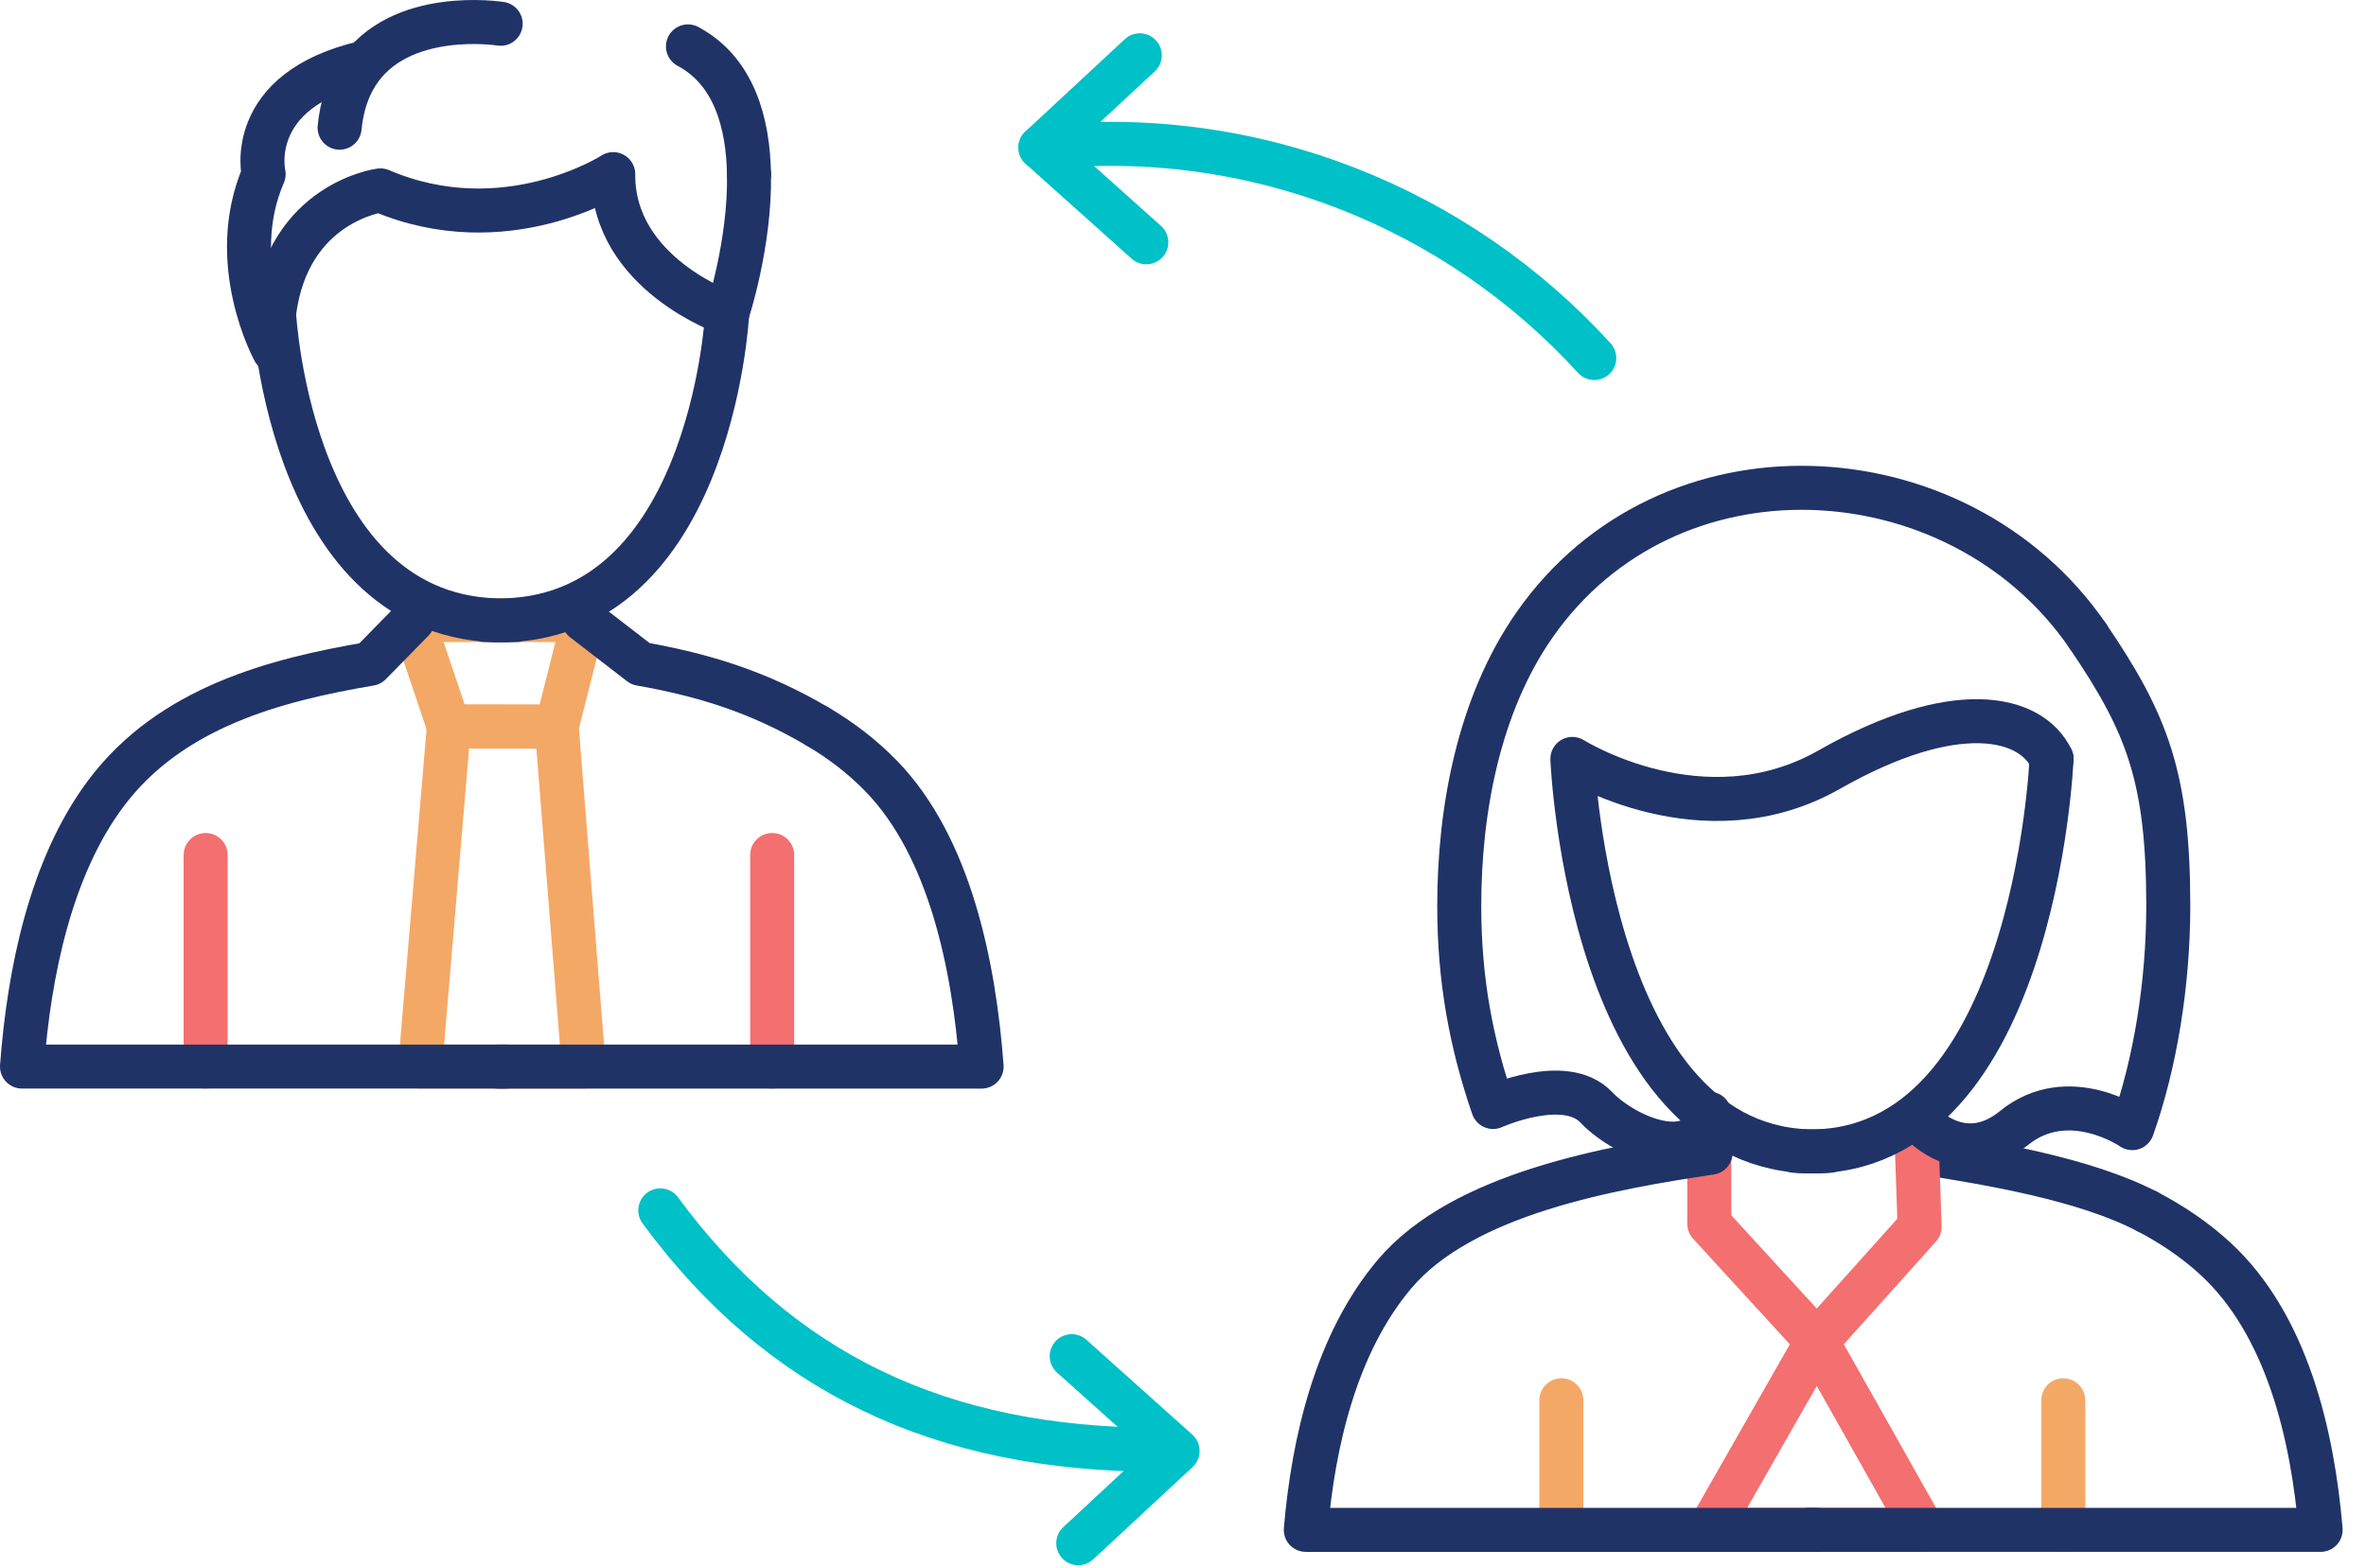
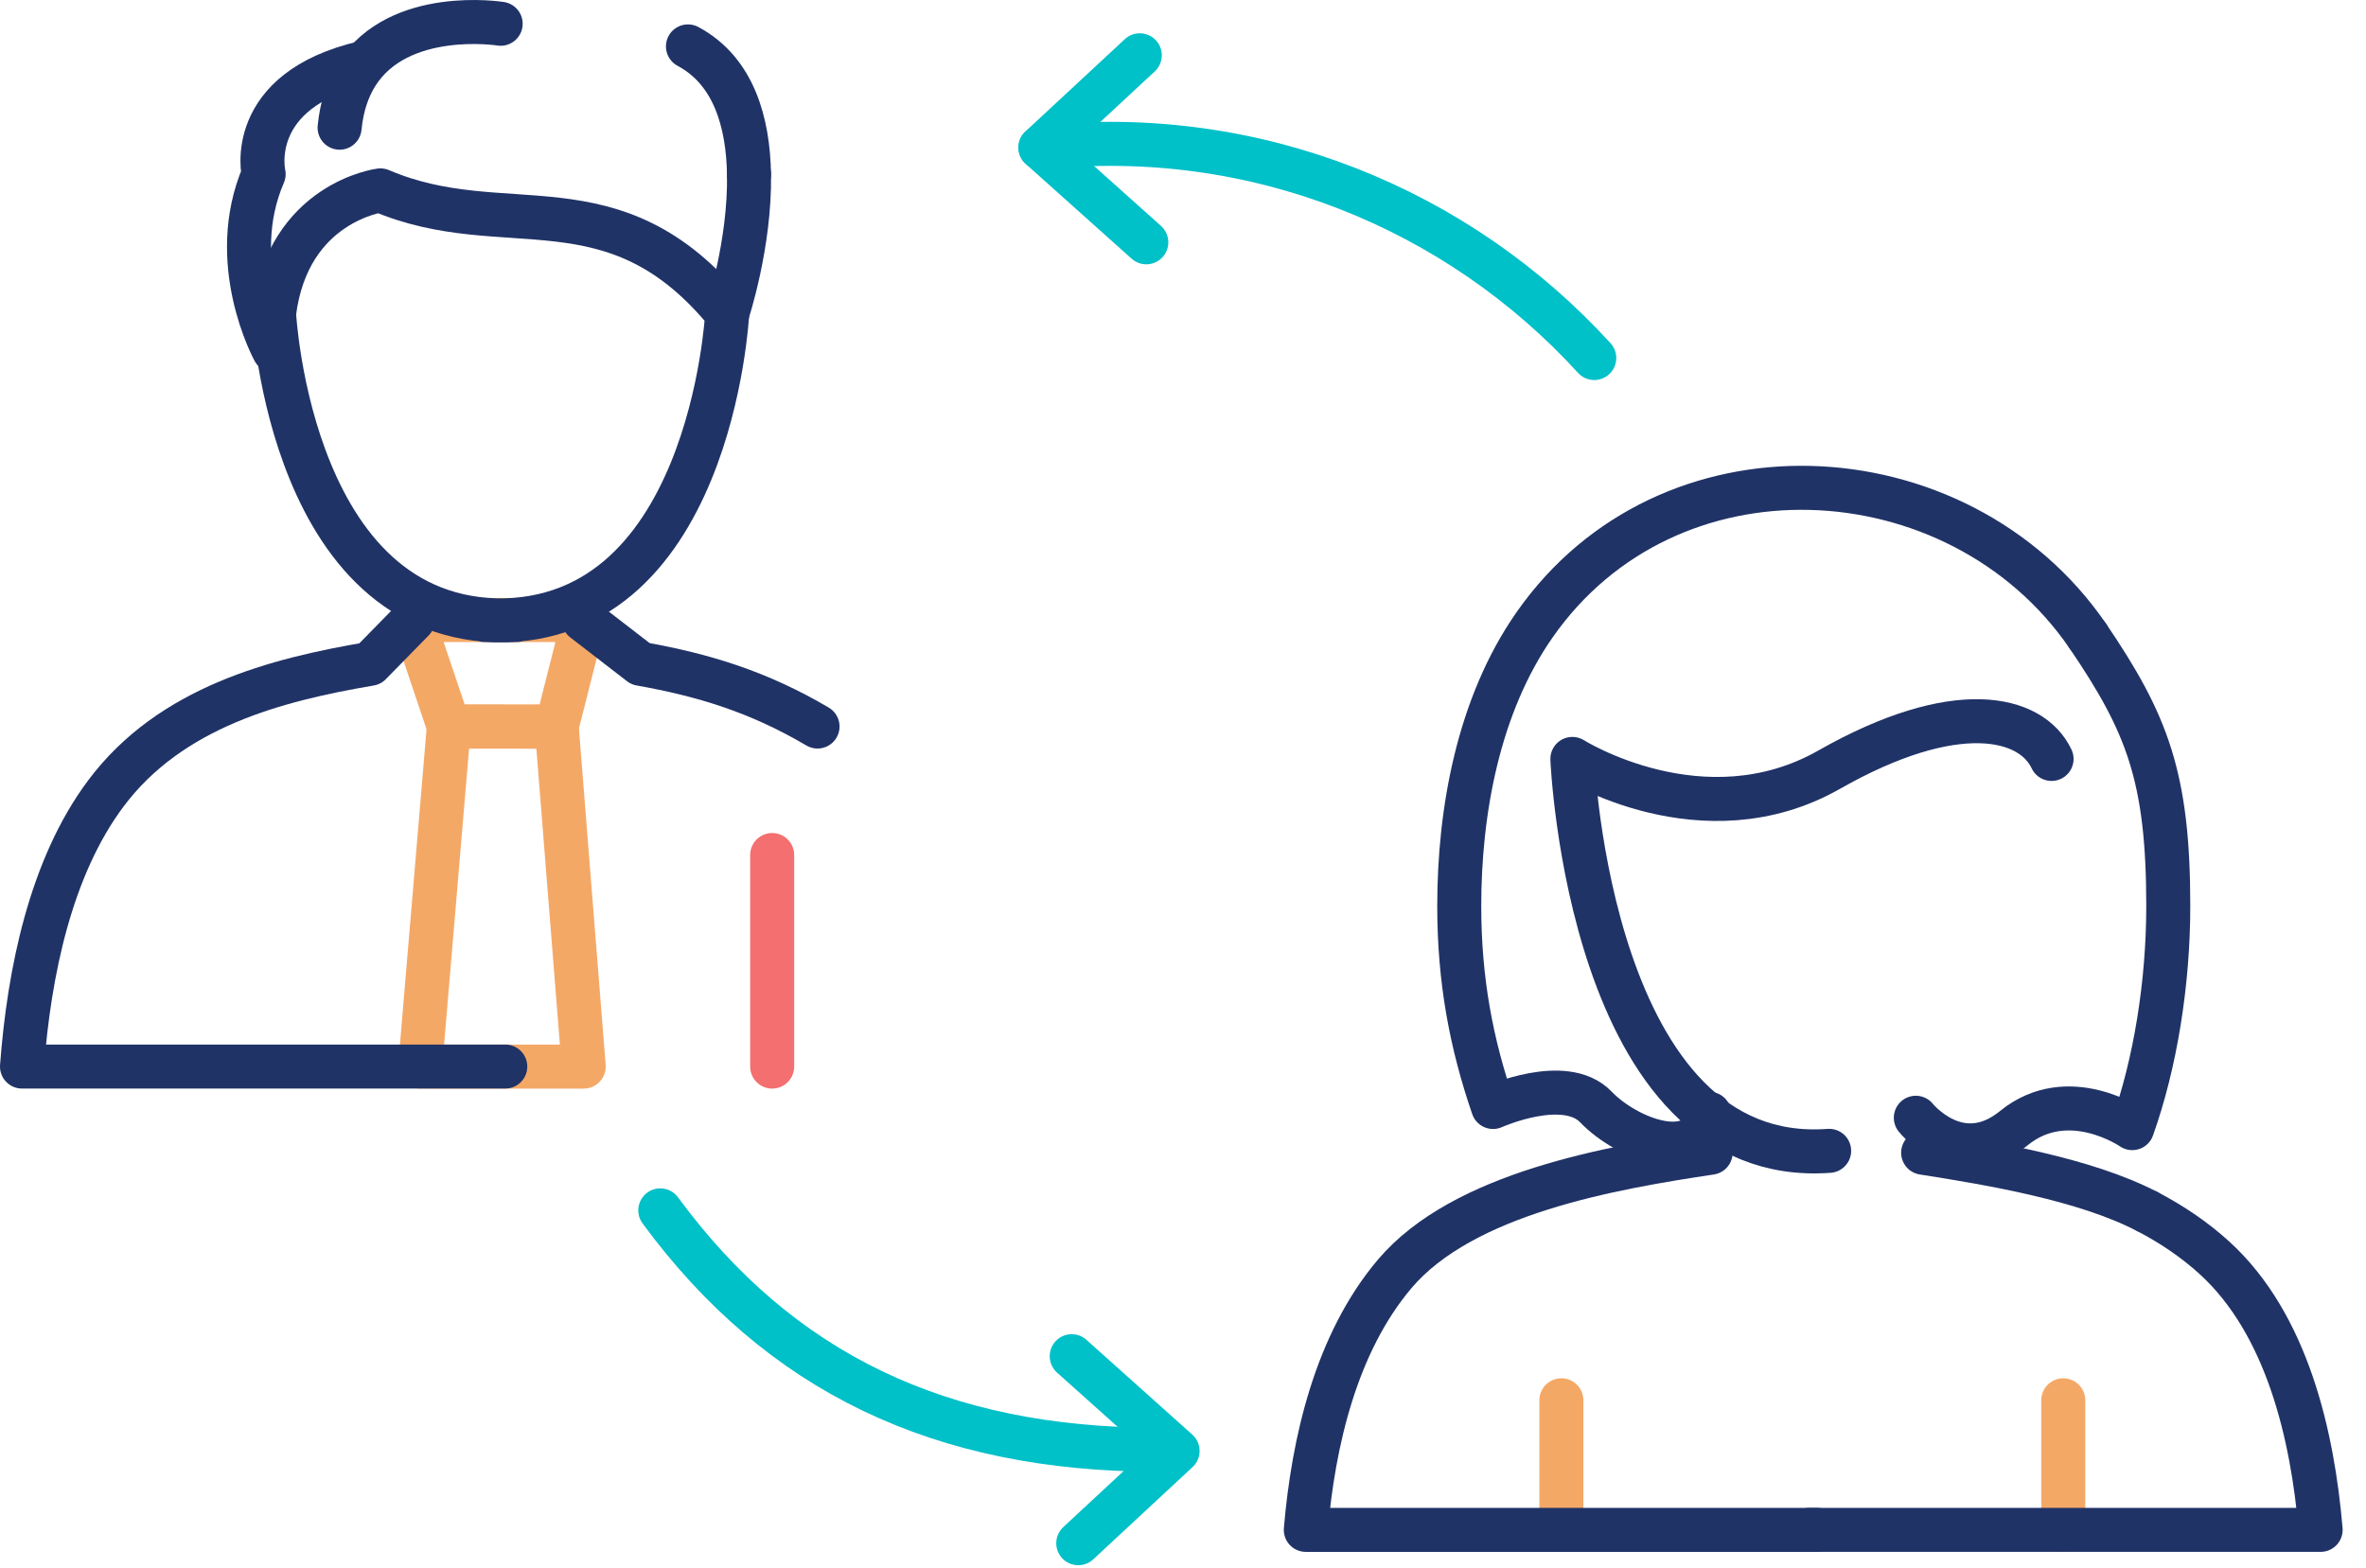
<svg xmlns="http://www.w3.org/2000/svg" width="86px" height="57px" viewBox="0 0 86 57" version="1.1">
  <title>Group 55</title>
  <desc>Created with Sketch.</desc>
  <defs />
  <g id="Page-1" stroke="none" stroke-width="1" fill="none" fill-rule="evenodd" stroke-linecap="round" stroke-linejoin="round">
    <g id="LINC_Technology_2" transform="translate(-358, -435)" stroke-width="1.6">
      <g id="Group-55" transform="translate(358, 435)">
        <path d="M69.903,41.904 C72.347,42.289 75.781,42.86 78.044,44.04" id="Stroke-1" stroke="#203367" />
-         <polyline id="Stroke-3" stroke="#F46F6F" points="69.637 40.632 69.775 44.599 66.041 48.759 62.13 44.489 62.13 40.489" />
-         <polygon id="Stroke-5" stroke="#F46F6F" points="69.903 55.614 62.13 55.614 66.041 48.76" />
        <path d="M74.996,55.614 L74.996,50.904" id="Stroke-7" stroke="#F4A866" />
        <path d="M56.753,55.614 L56.753,50.904" id="Stroke-9" stroke="#F4A866" />
        <polygon id="Stroke-11" stroke="#F4A866" points="20.235 26.415 16.315 26.411 15.011 22.539 21.217 22.539" />
        <polygon id="Stroke-13" stroke="#F4A866" points="16.315 26.411 15.272 38.773 21.217 38.773 20.235 26.415" />
-         <path d="M7.475,38.773 L7.475,31.082" id="Stroke-15" stroke="#F46F6F" />
        <path d="M28.067,38.773 L28.067,31.082" id="Stroke-17" stroke="#F46F6F" />
        <path d="M15.011,22.539 L13.452,24.131 C10.047,24.709 6.201,25.698 3.85,28.841 C1.841,31.523 1.056,35.354 0.8,38.772 L18.366,38.772" id="Stroke-19" stroke="#203367" />
-         <path d="M29.716,26.411 C30.555,26.905 31.34,27.499 32.039,28.221 C34.531,30.794 35.406,35.114 35.68,38.773 L18.114,38.773" id="Stroke-21" stroke="#203367" />
        <path d="M21.217,22.539 L23.28,24.131 C25.59,24.541 27.576,25.151 29.716,26.411" id="Stroke-23" stroke="#203367" />
-         <path d="M17.607,22.539 C25.843,23.046 26.432,11.395 26.432,11.395 C26.432,11.395 22.262,9.96 22.29,6.33 C22.29,6.33 18.367,8.863 13.828,6.921 C13.828,6.921 10.466,7.344 9.961,11.395 C9.961,11.395 10.55,23.046 18.787,22.539" id="Stroke-25" stroke="#203367" />
+         <path d="M17.607,22.539 C25.843,23.046 26.432,11.395 26.432,11.395 C22.29,6.33 18.367,8.863 13.828,6.921 C13.828,6.921 10.466,7.344 9.961,11.395 C9.961,11.395 10.55,23.046 18.787,22.539" id="Stroke-25" stroke="#203367" />
        <path d="M18.198,0.864 C18.198,0.864 14.507,0.273 12.971,2.691 C12.65,3.198 12.423,3.838 12.344,4.642" id="Stroke-27" stroke="#203367" />
        <path d="M27.225,6.33 C27.192,4.461 26.68,2.582 25.006,1.687" id="Stroke-29" stroke="#203367" />
        <path d="M26.432,11.396 C26.432,11.396 27.27,8.873 27.225,6.331" id="Stroke-31" stroke="#203367" />
        <path d="M9.961,12.746 C9.961,12.746 8.196,9.538 9.583,6.33 C9.583,6.33 8.868,3.291 13.239,2.278" id="Stroke-33" stroke="#203367" />
        <path d="M24,44 C28.338,49.899 34.19,52.701 42.074,52.701" id="Stroke-35" stroke="#00C0C8" />
        <path d="M57.949,13.015 C53.013,7.605 45.658,4.534 37.818,5.364" id="Stroke-37" stroke="#00C0C8" />
        <polyline id="Stroke-39" stroke="#00C0C8" points="41.429 2.01 37.818 5.364 41.666 8.808" />
        <polyline id="Stroke-41" stroke="#00C0C8" points="39.193 56.1 42.803 52.746 38.955 49.301" />
        <path d="M75.885,23.116 C78.042,26.291 78.813,28.242 78.813,32.934 C78.813,35.736 78.343,38.654 77.504,41.01 C77.504,41.01 75.178,39.401 73.201,41.01 C71.225,42.617 69.637,40.633 69.637,40.633" id="Stroke-43" stroke="#203367" />
        <path d="M62.178,41.904 C58.576,42.445 53.177,43.372 50.69,46.314 C48.566,48.827 47.736,52.415 47.464,55.615 L66.041,55.615" id="Stroke-45" stroke="#203367" />
        <path d="M65.775,55.614 L84.351,55.614 C84.061,52.19 83.136,48.142 80.501,45.733 C79.761,45.057 78.931,44.502 78.045,44.039" id="Stroke-47" stroke="#203367" />
        <path d="M66.486,41.836 C57.775,42.483 57.153,27.589 57.153,27.589 C57.153,27.589 61.904,30.585 66.486,27.98 C71.068,25.374 73.828,26.02 74.571,27.589" id="Stroke-49" stroke="#203367" />
-         <path d="M65.237,41.835 C73.948,42.517 74.57,27.589 74.57,27.589" id="Stroke-51" stroke="#203367" />
        <path d="M62.13,40.489 C61.746,42.42 59.137,41.419 58.009,40.242 C56.881,39.066 54.27,40.242 54.27,40.242 C53.482,37.944 53.041,35.645 53.041,32.934 C53.041,29.508 53.729,25.64 55.788,22.701 C58.212,19.241 62,17.651 65.774,17.736 C69.663,17.825 73.536,19.689 75.885,23.116" id="Stroke-53" stroke="#203367" />
      </g>
    </g>
  </g>
</svg>